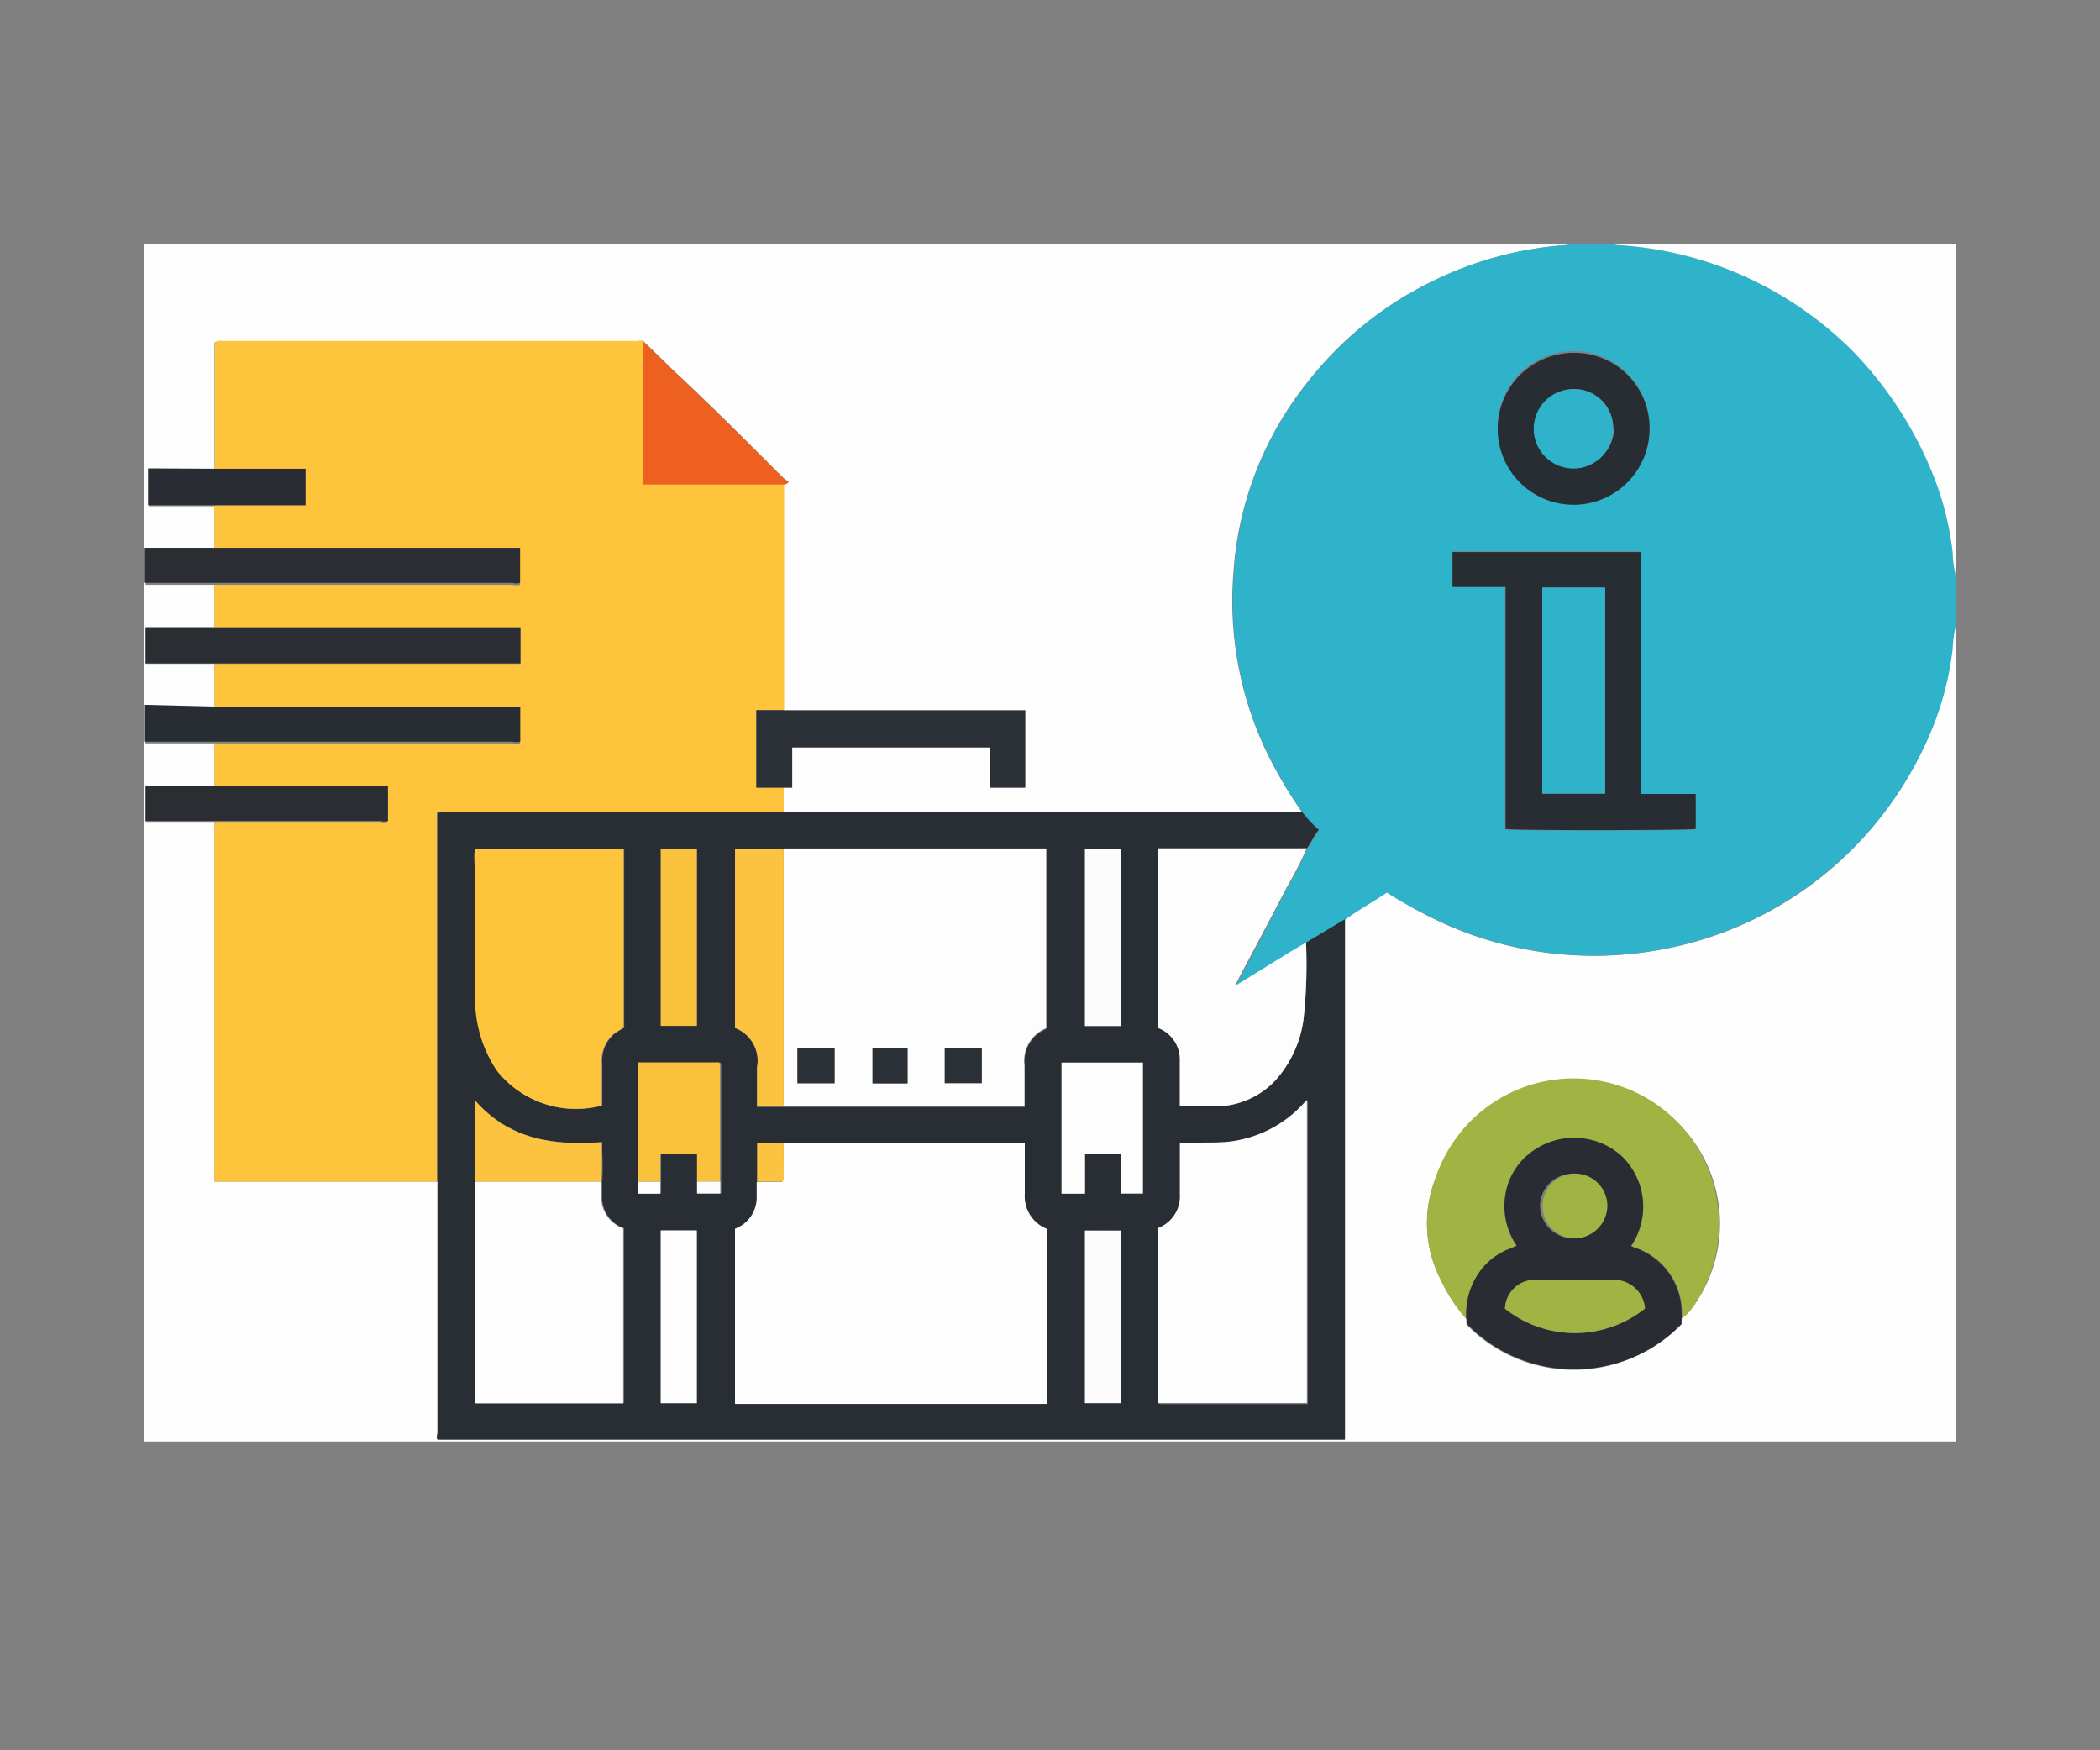
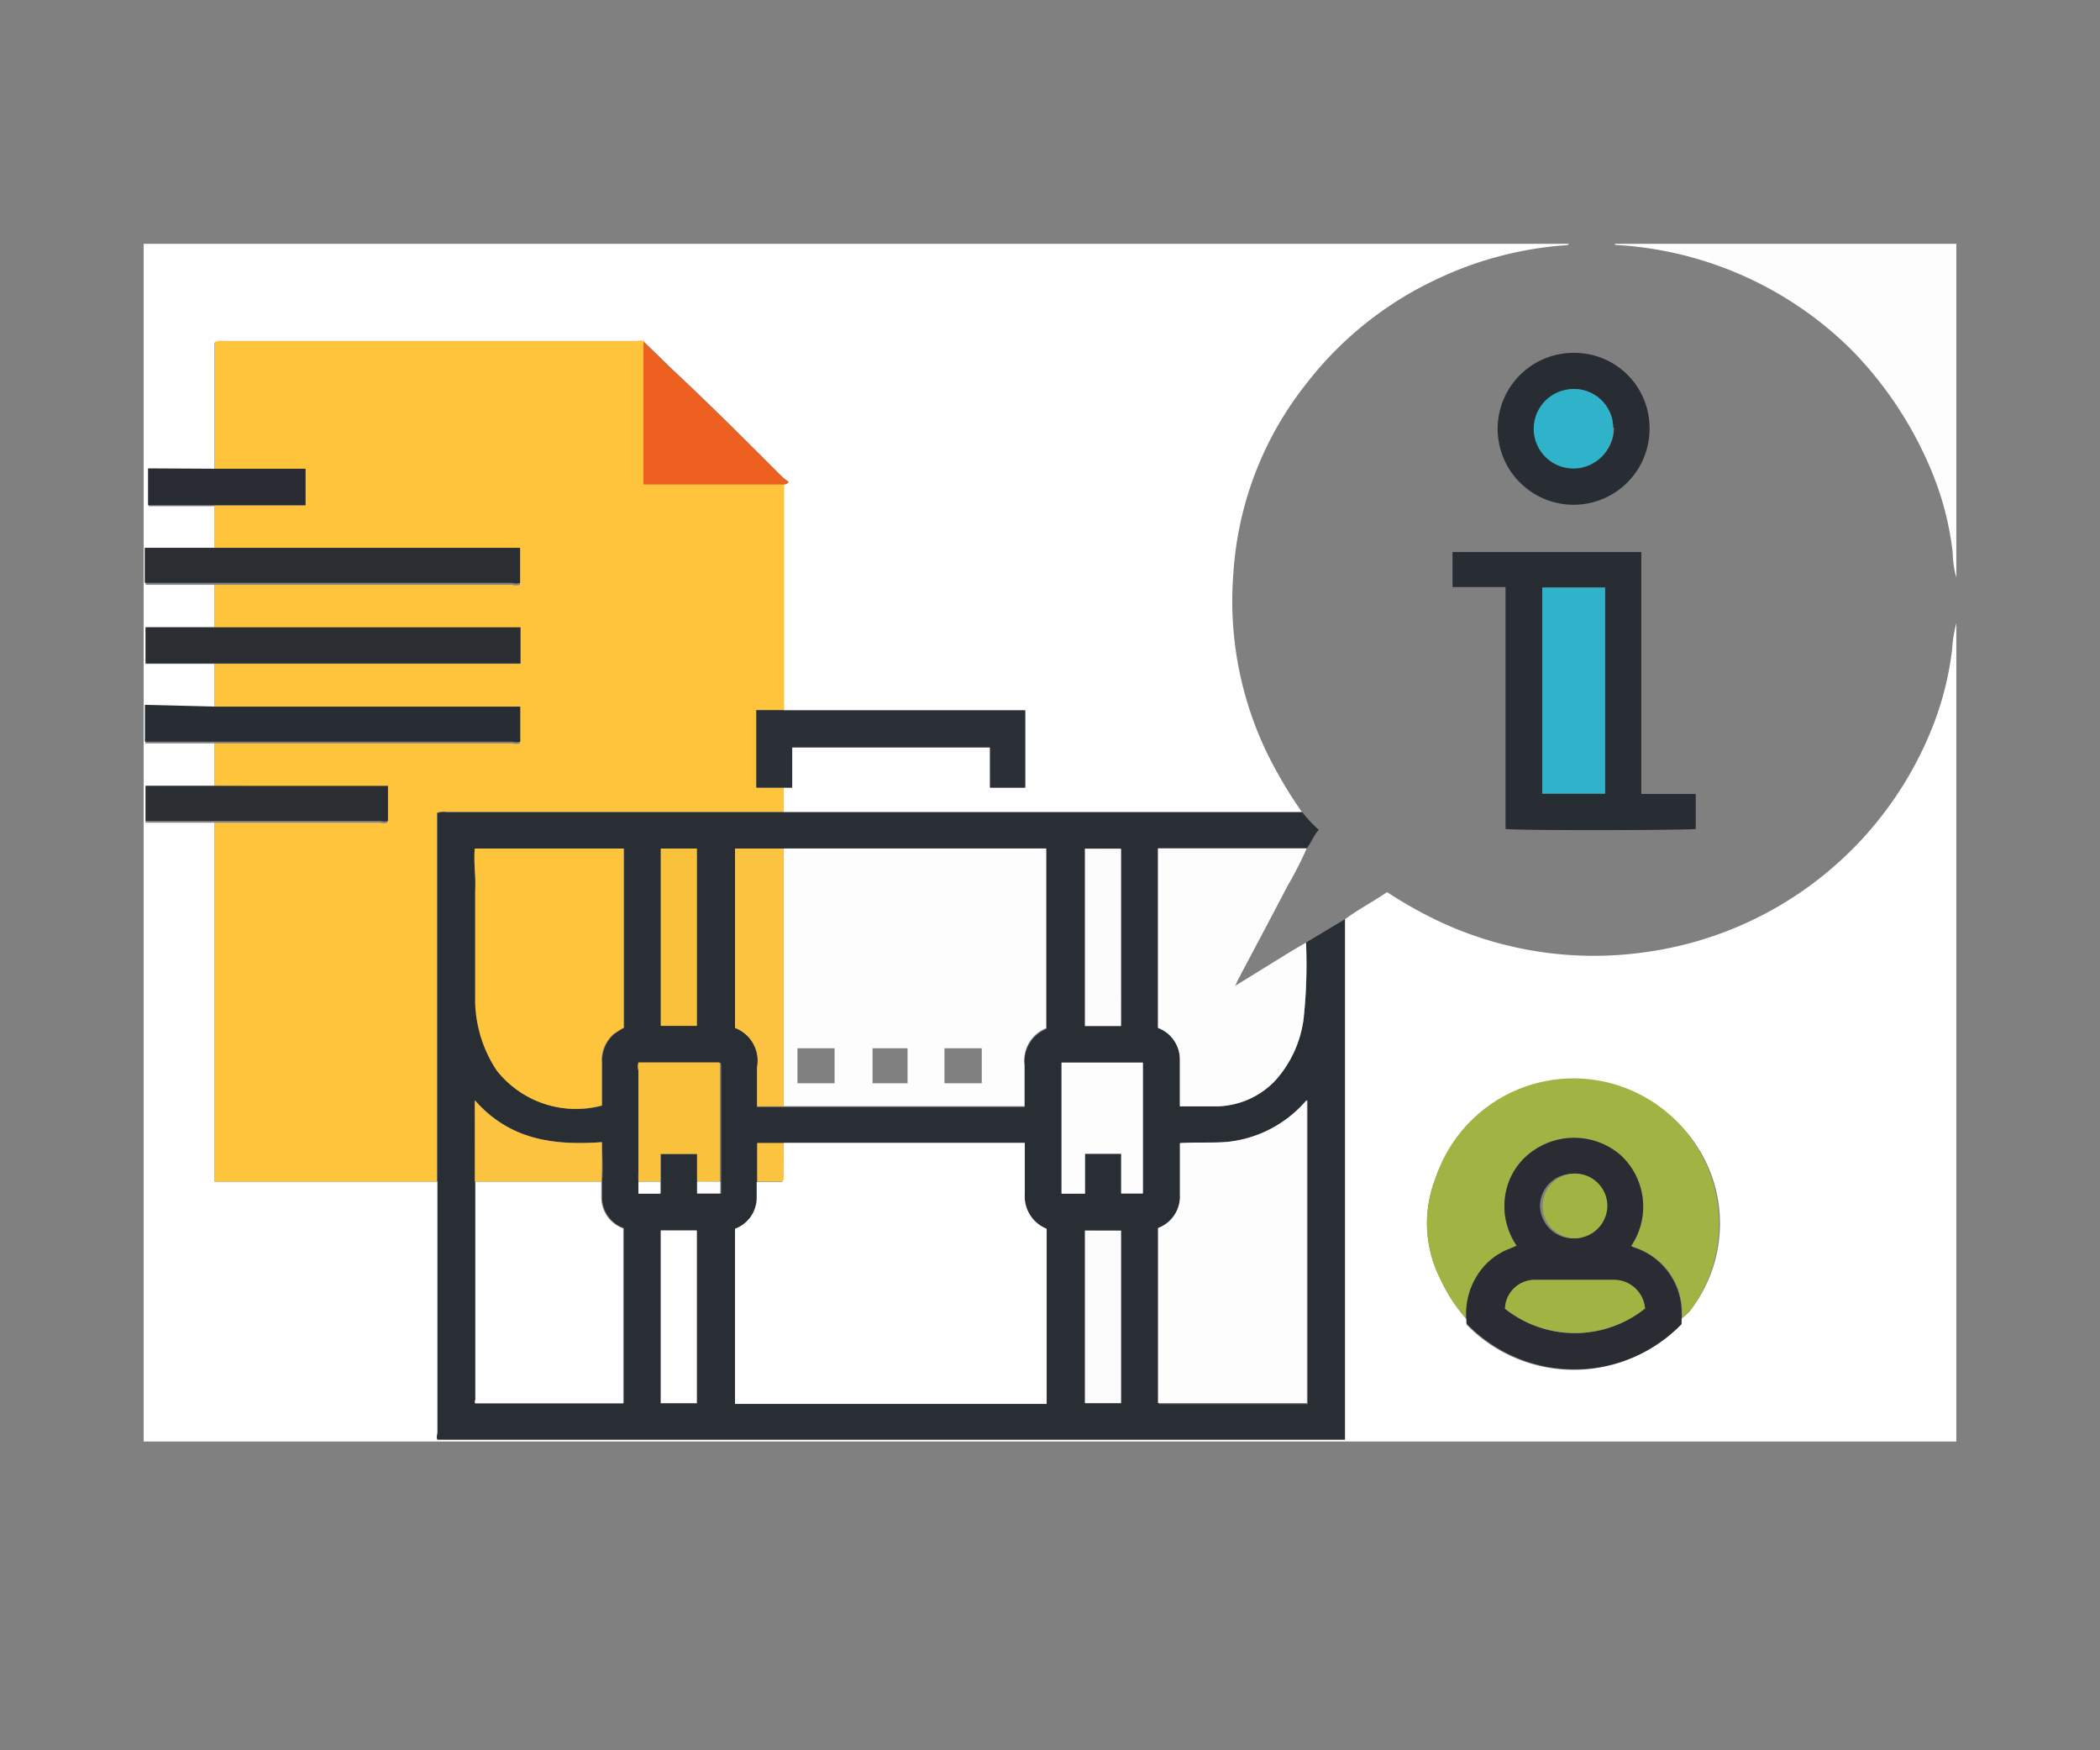
<svg xmlns="http://www.w3.org/2000/svg" width="120" height="100" viewBox="0 0 120 100">
  <rect x="0" y="0" width="120" height="100" fill="#808080" stroke="none" />
  <defs>
    <style>.cls-1{fill:#fefefe}.cls-2{fill:#2fb3cb}.cls-3{fill:#fdfdfd}.cls-4{fill:#fec43c}.cls-6{fill:#a0b343}.cls-7{fill:#292d33}.cls-8{fill:#2a2e33}.cls-9{fill:#282d34}.cls-10{fill:#2b2f36}.cls-12{fill:#fbc33f}.cls-14{fill:#fcfcfc}</style>
  </defs>
  <g id="icon-mala-firma">
    <g id="Rectangle-2">
      <g id="IKONA_13" data-name="IKONA 13">
        <path class="cls-1" d="M111.79 35.61v46.75H8.21V13.93h81.43c0 .07-.09.07-.16.08A20.55 20.55 0 0 0 82 16a20.24 20.24 0 0 0-7.25 5.79 19.43 19.43 0 0 0-4.27 10.94A20 20 0 0 0 72.39 43a25.76 25.76 0 0 0 2 3.39H44.77V45h.49v-2.3h11.29V45h2v-4.4H44.78V27.68c.08 0 .18 0 .29-.16a2.29 2.29 0 0 1-.33-.24c-2-2-3.92-3.93-5.95-5.83-.67-.63-1.31-1.28-2-1.93a.6.6 0 0 0-.37 0H12.71a.74.74 0 0 0-.45.06v7.24H8.49v2.1h3.77v2.38H8.32v2.11h3.94v2.43H8.32v2.09h3.94v2.44H8.31v2.1h3.95v2.43H8.32V47h3.94v20.51H25v14.74h51.86V52.52c.77-.58 1.61-1 2.4-1.55a25 25 0 0 0 3.14 1.75 20.87 20.87 0 0 0 11.76 1.66 20.65 20.65 0 0 0 16.39-13.16 17.66 17.66 0 0 0 1-4.12 7.43 7.43 0 0 1 .24-1.49Zm-15.68 39.7a3.89 3.89 0 0 0 .43-.38 8.1 8.1 0 0 0-.89-11A8.41 8.41 0 0 0 82 67.4a7 7 0 0 0 .32 5.69 9.24 9.24 0 0 0 1.48 2.27v.32a8.55 8.55 0 0 0 12.25 0Z" />
-         <path class="cls-2" d="M74.42 46.4a25.76 25.76 0 0 1-2-3.39 20 20 0 0 1-1.91-10.29 19.43 19.43 0 0 1 4.27-10.94A20.24 20.24 0 0 1 82 16a20.55 20.55 0 0 1 7.48-2c.07 0 .13 0 .16-.08h2.62c0 .06.1.06.17.07a20.76 20.76 0 0 1 13.46 6.08 21.79 21.79 0 0 1 4.62 7.17 17.15 17.15 0 0 1 1.07 4.3 5.91 5.91 0 0 0 .21 1.45v2.61a7.43 7.43 0 0 0-.21 1.49 17.66 17.66 0 0 1-1 4.12 20.86 20.86 0 0 1-28.15 11.5A25 25 0 0 1 79.25 51c-.79.52-1.63 1-2.4 1.55l-2.22 1.33-.82.5-3.16 1.92a1.86 1.86 0 0 1 .1-.25c1-1.8 1.91-3.59 2.85-5.4a20.7 20.7 0 0 0 1.1-2.15c.26-.33.4-.74.69-1.06a7.32 7.32 0 0 1-.97-1.04Zm19.37-1V31.5H83v2h3v13.9c.51.08 10.57.06 10.87 0v-2Zm.47-20.93A4.34 4.34 0 1 0 90 28.74a4.28 4.28 0 0 0 4.26-4.31Z" />
        <path class="cls-3" d="M111.79 33a5.91 5.91 0 0 1-.21-1.45 17.15 17.15 0 0 0-1.07-4.3 21.79 21.79 0 0 0-4.62-7.17A20.76 20.76 0 0 0 92.43 14c-.07 0-.13 0-.17-.07h19.53Z" />
        <path class="cls-4" d="M12.26 44.9v-2.43h17a1 1 0 0 0 .45 0v-2H12.26v-2.54h17.48v-2.07H12.26v-2.45h17a.86.86 0 0 0 .45 0v-2H12.25v-2.53h5.2V26.8h-5.17v-7.26a.74.74 0 0 1 .45-.06h23.71a.6.6 0 0 1 .37 0v8.16h8v12.92h-1.59V45h1.56v1.38h-19.3a1.06 1.06 0 0 0-.52.05v21.08h-12.7V47h9.46a.76.76 0 0 0 .42 0v-2h-2.8Z" />
        <path d="M25 67.51V46.46a1.06 1.06 0 0 1 .52-.05h48.9a7.32 7.32 0 0 0 .94 1c-.29.32-.43.73-.69 1.06h-8.5v10.26a1.92 1.92 0 0 1 1.25 1.84v2.64h2.16a4.72 4.72 0 0 0 3.28-1.46 6.51 6.51 0 0 0 1.63-3.53 29 29 0 0 0 .14-4.37l2.22-1.33v29.73H25c-.09-.13 0-.29 0-.44v-14.3Zm11.53 0v.67h1.25v-2.25h2.1v2.26h1.33v-7.4l-.05-.08h-4.65a.86.86 0 0 0 0 .47v5.69c-.05.21-.04.43-.03.65Zm-9.35 0v12.66h8.48v-10a1.87 1.87 0 0 1-1.25-1.75v-.92c.06-.73 0-1.46 0-2.25-2.76.2-5.3-.13-7.26-2.39Zm17.65-19H42v10.22A2 2 0 0 1 43.26 61v2.25h15.3V60.9a2 2 0 0 1 1.24-2.11V48.47h-15Zm0 16.82h-1.56v3.1A1.91 1.91 0 0 1 42 70.19v10h17.8v-10a2 2 0 0 1-1.25-2v-2.91H44.78Zm22.64 0v2.98a1.92 1.92 0 0 1-1.25 1.91v10h8.51V62.87a2 2 0 0 0-.15.15 6.86 6.86 0 0 1-4.42 2.22c-.93.1-1.82.01-2.74.07ZM27.13 48.48c-.07.84.07 1.62.06 2.41v6a7.38 7.38 0 0 0 1.23 4.28 5.75 5.75 0 0 0 6 2v-2.42a2 2 0 0 1 .69-1.68 5.72 5.72 0 0 1 .56-.35V48.48ZM62 68.2v-2.28h2.06v2.27h1.24v-7.48h-4.64v7.49ZM37.76 48.48v10.13h2.06V48.48Zm24.23 0v10.14h2.06V48.49Zm0 21.82v9.86h2.06v-9.85Zm-24.24 0v9.87h2.06V70.3Z" style="fill:#292d34" />
        <path class="cls-6" d="M83.79 75.36a9.24 9.24 0 0 1-1.48-2.27A7 7 0 0 1 82 67.4a8.31 8.31 0 1 1 14.55 7.53 3.89 3.89 0 0 1-.43.38 1.64 1.64 0 0 0 0-.23 3.91 3.91 0 0 0-2.73-3.82l-.16-.08a4 4 0 0 0-.65-5.18 4.07 4.07 0 0 0-4.92-.26 3.78 3.78 0 0 0-1.51 2 4 4 0 0 0 .52 3.46l-.45.19a3.7 3.7 0 0 0-1.43 1 4.1 4.1 0 0 0-1 2.97Z" />
        <path class="cls-7" d="M83.79 75.36a4.1 4.1 0 0 1 1-3 3.7 3.7 0 0 1 1.43-1l.45-.19a4 4 0 0 1-.52-3.46 3.78 3.78 0 0 1 1.51-2 4.07 4.07 0 0 1 4.92.26 4 4 0 0 1 .62 5.22l.16.08a3.91 3.91 0 0 1 2.73 3.82 1.64 1.64 0 0 1 0 .23v.33a8.55 8.55 0 0 1-12.25 0c-.08-.06-.02-.18-.05-.29Zm10.21-.6a1.78 1.78 0 0 0-1.69-1.62h-4.65A1.7 1.7 0 0 0 86 74.78a6.42 6.42 0 0 0 8-.02Zm-4-4a1.85 1.85 0 1 0-2-1.86 1.89 1.89 0 0 0 2 1.85Z" />
        <path class="cls-8" d="M12.26 35.84h17.48v2.06H8.32v-2.06Zm0-4.54h17.46v2a.86.86 0 0 1-.45 0h-21v-2Z" />
        <path class="cls-9" d="M12.26 40.37h17.47v2a1 1 0 0 1-.45 0h-21v-2.1Z" />
        <path class="cls-10" d="M44.78 45h-1.56v-4.42h15.37V45h-2v-2.3H45.27V45Z" />
        <path d="M44.77 27.68h-8v-8.16c.66.65 1.3 1.3 2 1.93 2 1.9 4 3.88 5.95 5.83a2.29 2.29 0 0 0 .33.24c-.05.16-.2.12-.28.16Z" style="fill:#ed6020" />
        <path class="cls-8" d="M12.26 44.9h9.91v2a.76.76 0 0 1-.42 0H8.32v-2Z" />
        <path class="cls-7" d="M12.26 26.78h5.2v2.08h-9v-2.1Z" />
        <path class="cls-3" d="M74.63 53.85a29 29 0 0 1-.14 4.37 6.51 6.51 0 0 1-1.63 3.53 4.72 4.72 0 0 1-3.28 1.46h-2.16v-2.64a1.92 1.92 0 0 0-1.25-1.84V48.47h8.5a20.7 20.7 0 0 1-1.1 2.15c-.94 1.81-1.9 3.6-2.85 5.4a1.86 1.86 0 0 0-.1.25s-.06 0 0 .08v-.05l3.16-1.95Z" />
        <path class="cls-9" d="M93.79 45.36h3.11v2c-.3.08-10.36.1-10.87 0V33.54H83v-2h10.79Zm-2.07-11.79h-3.59v11.77h3.59Zm2.54-9.14A4.34 4.34 0 1 1 90 20.16a4.29 4.29 0 0 1 4.26 4.27Zm-2.08 0a2.22 2.22 0 0 0-2.18-2.2 2.22 2.22 0 1 0 2.23 2.22Z" />
        <path class="cls-1" d="M44.78 65.3h13.78v2.91a2 2 0 0 0 1.25 2v10H42v-10a1.91 1.91 0 0 0 1.24-1.79v-.89h1.45c0-.07.05-.09.05-.11.03-.72.04-1.42.04-2.12Z" />
        <path class="cls-3" d="M44.78 48.48h15v10.26a2 2 0 0 0-1.24 2.11v2.35H44.78Zm.79 11.41v2h2.12v-2Zm8.4 0v2h2.13v-2Zm-2.11 0h-2v2h2Zm15.56 5.42c.92-.06 1.81 0 2.69-.07A6.86 6.86 0 0 0 74.53 63a2 2 0 0 1 .15-.15v17.31h-8.51v-10a1.92 1.92 0 0 0 1.25-1.91v-.84Z" />
        <path class="cls-4" d="M27.13 48.48h8.5v10.24a5.72 5.72 0 0 0-.56.35 2 2 0 0 0-.69 1.68v2.41a5.75 5.75 0 0 1-6-2 7.38 7.38 0 0 1-1.23-4.28v-6c.05-.78-.09-1.56-.02-2.4Z" />
        <path class="cls-1" d="M34.36 67.51v.92a1.87 1.87 0 0 0 1.25 1.75v10h-8.45c-.07-.07 0-.17 0-.25V67.51Z" />
        <path class="cls-12" d="M44.78 48.48v14.73h-1.52v-2.25A2 2 0 0 0 42 58.73V48.48Z" />
        <path class="cls-3" d="M62 68.2h-1.34v-7.49h4.65v7.48h-1.24v-2.27H62Z" />
        <path d="M39.83 67.51v-1.58h-2.1v1.58h-1.25v-6.34a.86.86 0 0 1 0-.47h4.61s.05.06.05.08v6.72Zm-2.07-19.03h2.06v10.13h-2.06Z" style="fill:#fac23c" />
        <path class="cls-14" d="M62 48.49h2.06v10.13H62Zm0 21.82h2.06v9.86H62Z" />
        <path class="cls-1" d="M37.76 70.3h2.06v9.87h-2.06Z" />
        <path class="cls-12" d="M34.36 67.51h-7.23v-4.64c2 2.26 4.5 2.59 7.26 2.39-.01.79.03 1.52-.03 2.25Zm10.42-2.21v2.1l-.05.11h-1.46V65.3Z" />
        <path class="cls-14" d="M39.83 67.51h1.33v.68h-1.33Z" />
        <path class="cls-1" d="M36.48 67.52h1.25v.68h-1.25Z" />
        <path class="cls-6" d="M94 74.76a6.42 6.42 0 0 1-8 0 1.7 1.7 0 0 1 1.65-1.64h4.65a1.78 1.78 0 0 1 1.7 1.64Zm-4-4.01a1.85 1.85 0 1 1 1.85-1.84A1.88 1.88 0 0 1 90 70.75Z" />
        <path class="cls-2" d="M70.65 56.3v.05-.08Zm21.07-22.73v11.77h-3.59V33.57Zm.46-9.12A2.27 2.27 0 1 1 90 22.23a2.24 2.24 0 0 1 2.18 2.22Z" />
-         <path class="cls-10" d="M45.57 59.89h2.12v2h-2.12Zm8.43-.01h2.1v2H54Zm-2.14.02v2h-2v-2Z" />
      </g>
    </g>
  </g>
  <path style="fill:none" d="M0 0h120v100H0z" />
</svg>